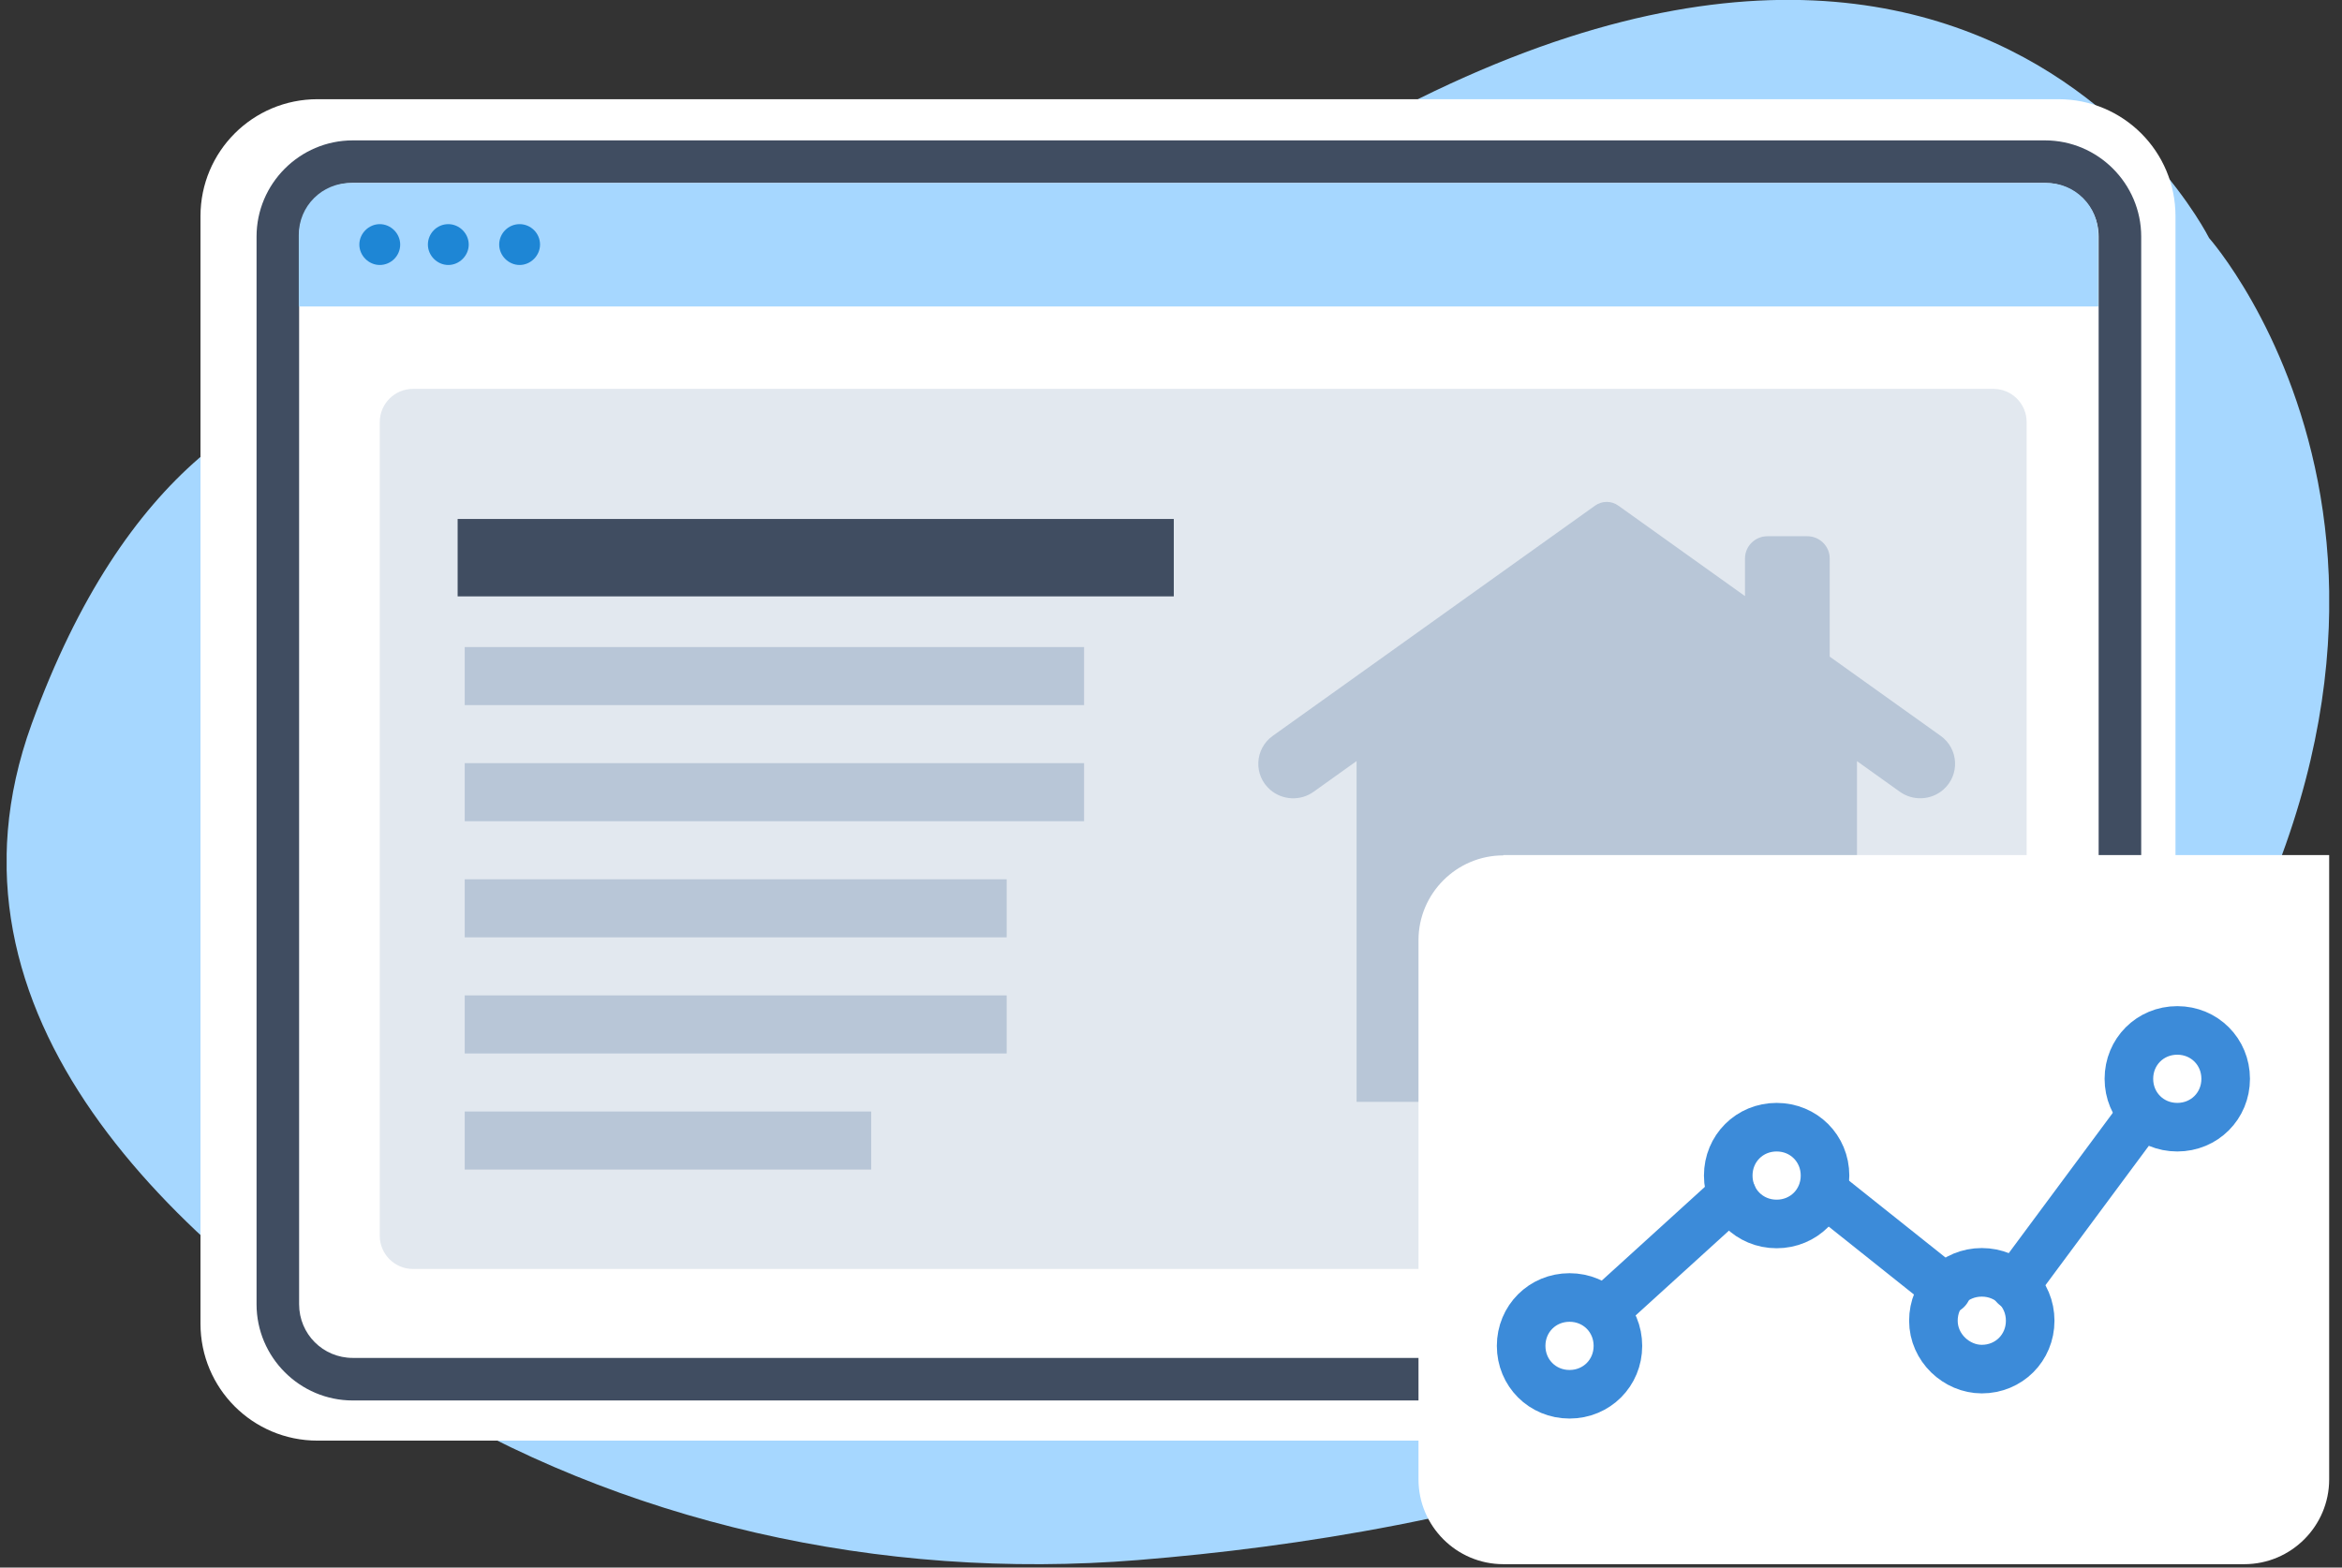
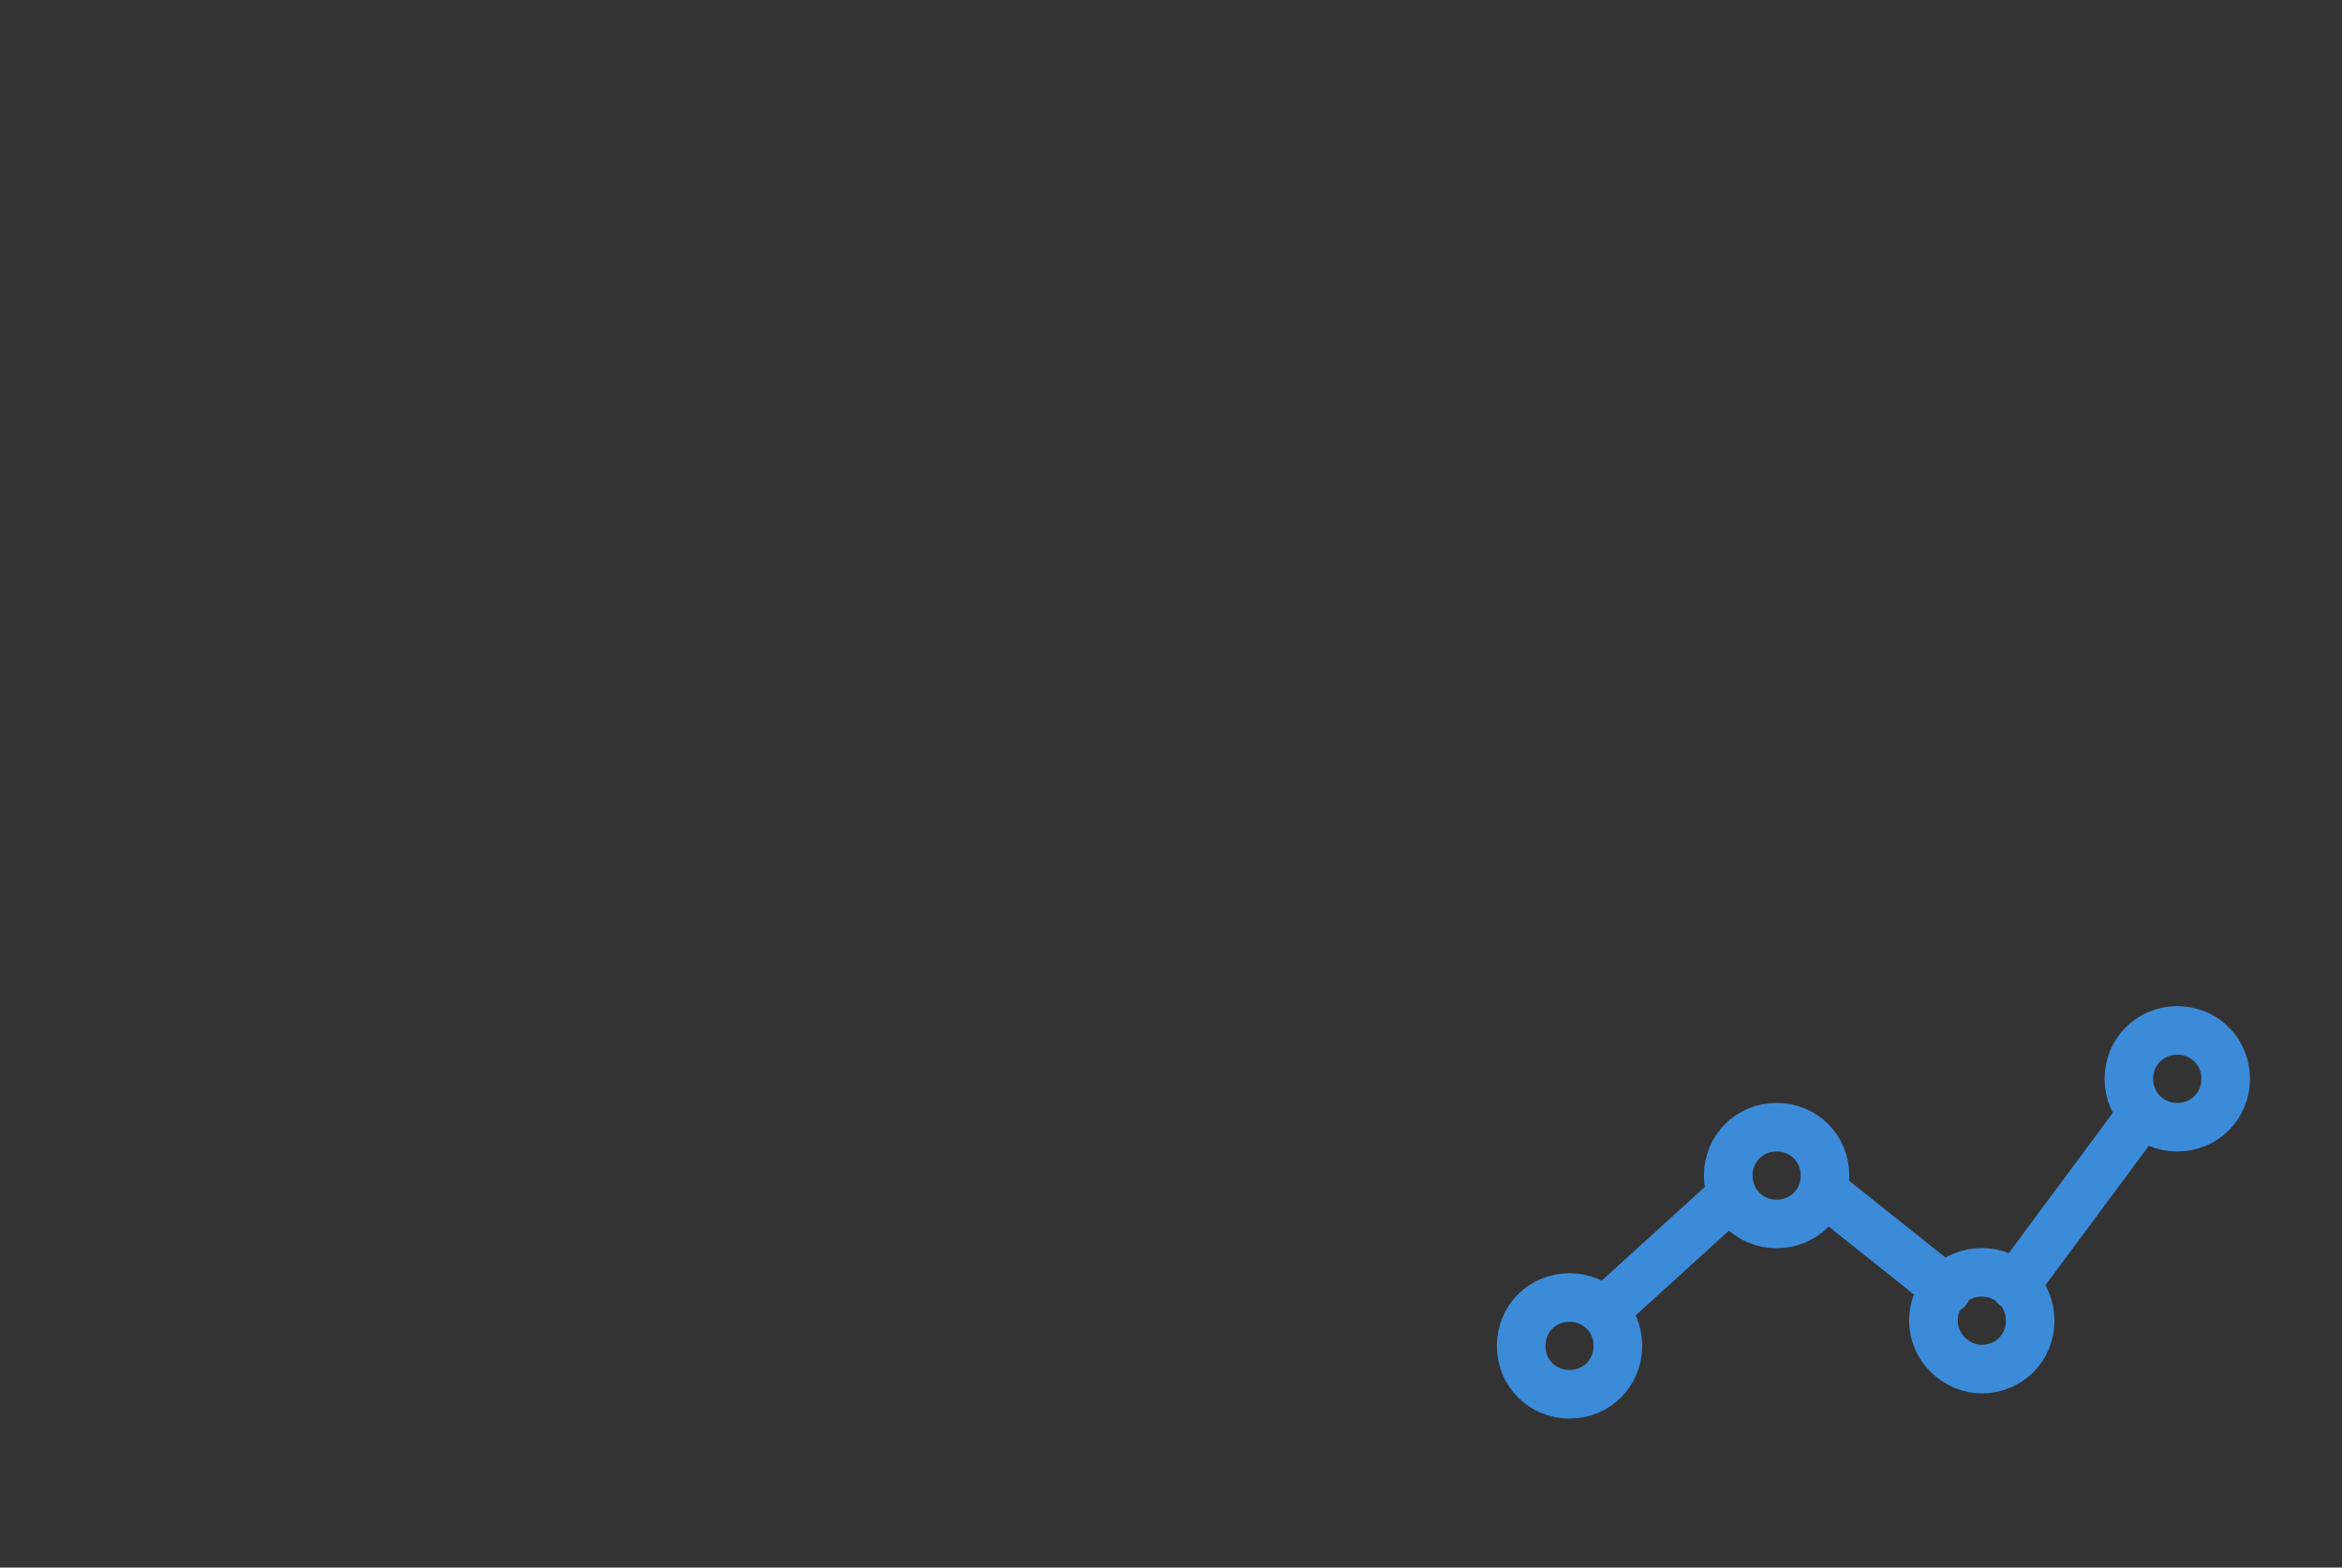
<svg xmlns="http://www.w3.org/2000/svg" width="121" height="81" viewBox="0 0 121 81" fill="none">
  <rect x="0" y="0" width="121" height="81" fill="#333333" stroke="none" />
  <g clip-path="url(#clip0_320_195)">
    <g clip-path="url(#clip1_320_195)">
      <g clip-path="url(#clip2_320_195)">
        <path fill-rule="evenodd" clip-rule="evenodd" d="M30.959 21.042C30.959 21.042 11.252 10.921 1.631 37.423C-3.823 52.462 8.999 64.39 21.123 71.901C32.05 78.66 45.444 81.7 58.82 80.609C75.397 79.268 98.287 74.315 110.269 58.006C130.405 30.609 114.132 12.297 114.132 12.297C114.132 12.297 99.289 -17.442 57.103 15.552C57.103 15.552 45.086 25.423 30.959 21.042Z" fill="#A6D7FF" />
        <path fill-rule="evenodd" clip-rule="evenodd" d="M106.352 74.44H16.402C13.058 74.44 10.358 71.74 10.358 68.396V11.171C10.358 7.827 13.058 5.126 16.402 5.126H106.352C109.697 5.126 112.397 7.827 112.397 11.171V68.396C112.397 71.74 109.697 74.44 106.352 74.44Z" fill="white" />
        <path d="M105.655 72.365H18.226C15.49 72.365 13.255 70.13 13.255 67.394V12.226C13.255 9.49 15.49 7.254 18.226 7.254H105.655C108.391 7.254 110.626 9.49 110.626 12.226V67.394C110.626 70.13 108.391 72.365 105.655 72.365ZM18.226 9.454C16.688 9.454 15.454 10.688 15.454 12.226V67.394C15.454 68.932 16.688 70.166 18.226 70.166H105.655C107.193 70.166 108.427 68.932 108.427 67.394V12.226C108.427 10.688 107.193 9.454 105.655 9.454H18.226Z" fill="#404D61" />
        <path fill-rule="evenodd" clip-rule="evenodd" d="M105.745 9.454H18.119C16.635 9.454 15.437 10.652 15.437 12.136V15.838H108.409V12.136C108.409 10.652 107.211 9.454 105.727 9.454H105.745Z" fill="#A6D7FF" />
        <path fill-rule="evenodd" clip-rule="evenodd" d="M20.676 12.637C20.676 13.227 20.194 13.692 19.621 13.692C19.049 13.692 18.566 13.209 18.566 12.637C18.566 12.065 19.049 11.582 19.621 11.582C20.194 11.582 20.676 12.065 20.676 12.637ZM23.162 11.582C22.572 11.582 22.107 12.065 22.107 12.637C22.107 13.209 22.59 13.692 23.162 13.692C23.734 13.692 24.217 13.209 24.217 12.637C24.217 12.065 23.734 11.582 23.162 11.582ZM26.846 11.582C26.256 11.582 25.791 12.065 25.791 12.637C25.791 13.209 26.274 13.692 26.846 13.692C27.418 13.692 27.901 13.209 27.901 12.637C27.901 12.047 27.418 11.582 26.846 11.582Z" fill="#1E86D5" />
        <path opacity="0.4" d="M102.99 20.094H21.338C20.39 20.094 19.621 20.863 19.621 21.811V63.853C19.621 64.801 20.39 65.57 21.338 65.57H102.99C103.939 65.57 104.707 64.801 104.707 63.853V21.811C104.707 20.863 103.939 20.094 102.99 20.094Z" fill="#B8C6D7" />
        <path d="M60.644 26.816H23.644V30.816H60.644V26.816Z" fill="#404D61" />
        <path d="M56.01 33.434H24.01V36.434H56.01V33.434Z" fill="#B8C6D7" />
        <path d="M56.01 39.434H24.01V42.434H56.01V39.434Z" fill="#B8C6D7" />
        <path d="M52.01 45.434H24.01V48.434H52.01V45.434Z" fill="#B8C6D7" />
        <path d="M52.01 51.434H24.01V54.434H52.01V51.434Z" fill="#B8C6D7" />
        <path d="M45.01 57.434H24.01V60.434H45.01V57.434Z" fill="#B8C6D7" />
        <path d="M100.264 38.023L94.532 33.929V28.856C94.532 28.222 94.013 27.708 93.372 27.708H91.316C90.675 27.708 90.156 28.222 90.156 28.856V30.802L83.609 26.125C83.252 25.87 82.77 25.87 82.412 26.125L65.757 38.023C64.817 38.695 64.754 40.059 65.629 40.812C66.26 41.356 67.187 41.398 67.865 40.914L70.088 39.326V56.934H95.941V39.329L98.157 40.912C98.836 41.396 99.761 41.355 100.392 40.811C101.266 40.057 101.204 38.693 100.264 38.022V38.023Z" fill="#B8C6D7" />
        <path d="M77.668 44.183H120.337V76.443C120.337 78.857 118.37 80.824 115.955 80.824H77.668C75.254 80.824 73.287 78.857 73.287 76.443V48.582C73.287 46.168 75.254 44.2 77.668 44.2V44.183Z" fill="white" />
      </g>
    </g>
  </g>
  <g clip-path="url(#clip3_320_195)">
    <path d="M89.49 61.744L82.89 67.744M100.59 66.644L94.19 61.544M110.69 57.544L104.09 66.444" stroke="#3C8BD9" stroke-width="2.51" stroke-linecap="round" stroke-linejoin="round" />
    <path d="M81.09 72.044C82.49 72.044 83.59 70.944 83.59 69.544C83.59 68.144 82.49 67.044 81.09 67.044C79.69 67.044 78.59 68.144 78.59 69.544C78.59 70.944 79.69 72.044 81.09 72.044Z" stroke="#3C8BD9" stroke-width="2.51" stroke-linecap="round" stroke-linejoin="round" />
    <path d="M91.79 63.244C93.19 63.244 94.29 62.144 94.29 60.744C94.29 59.344 93.19 58.244 91.79 58.244C90.39 58.244 89.29 59.344 89.29 60.744C89.29 62.144 90.39 63.244 91.79 63.244Z" stroke="#3C8BD9" stroke-width="2.51" stroke-linecap="round" stroke-linejoin="round" />
    <path d="M112.49 58.244C113.89 58.244 114.99 57.144 114.99 55.744C114.99 54.344 113.89 53.244 112.49 53.244C111.09 53.244 109.99 54.344 109.99 55.744C109.99 57.144 111.09 58.244 112.49 58.244Z" stroke="#3C8BD9" stroke-width="2.51" stroke-linecap="round" stroke-linejoin="round" />
    <path d="M102.39 70.744C103.79 70.744 104.89 69.644 104.89 68.244C104.89 66.844 103.79 65.744 102.39 65.744C100.99 65.744 99.89 66.844 99.89 68.244C99.89 69.644 101.09 70.744 102.39 70.744Z" stroke="#3C8BD9" stroke-width="2.51" stroke-linecap="round" stroke-linejoin="round" />
  </g>
  <defs>
    <clipPath id="clip0_320_195">
      <rect width="120" height="80.83" fill="white" transform="translate(0.34 -0.006)" />
    </clipPath>
    <clipPath id="clip1_320_195">
      <rect width="120" height="80.83" fill="white" transform="translate(0.34 -0.006)" />
    </clipPath>
    <clipPath id="clip2_320_195">
-       <rect width="119.993" height="80.83" fill="white" transform="translate(0.344 -0.006)" />
-     </clipPath>
+       </clipPath>
    <clipPath id="clip3_320_195">
      <rect width="38.91" height="21.31" fill="white" transform="translate(77.34 51.994)" />
    </clipPath>
  </defs>
</svg>